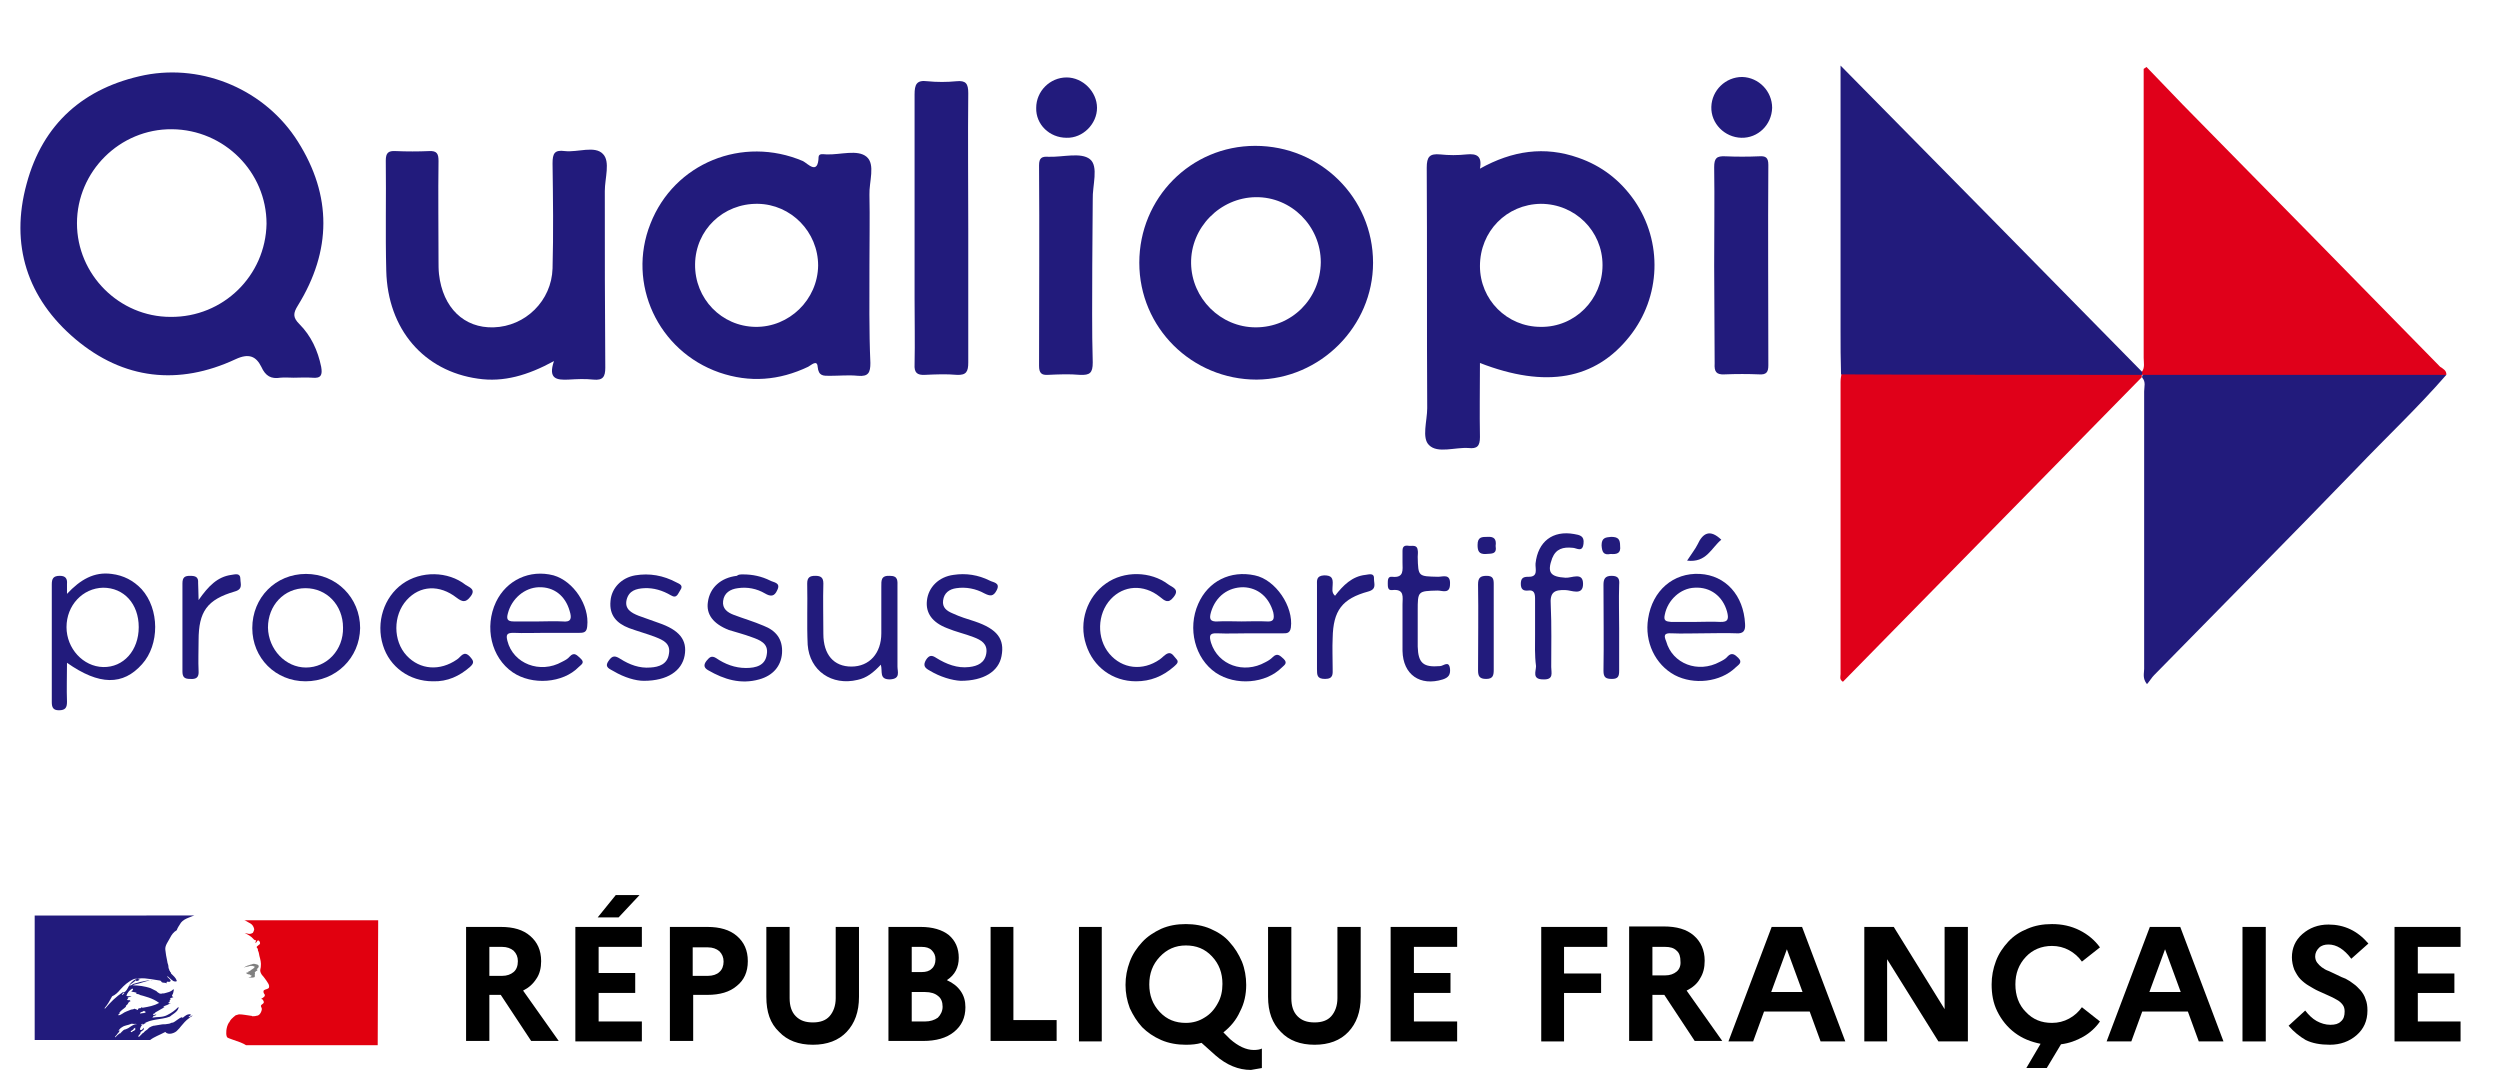
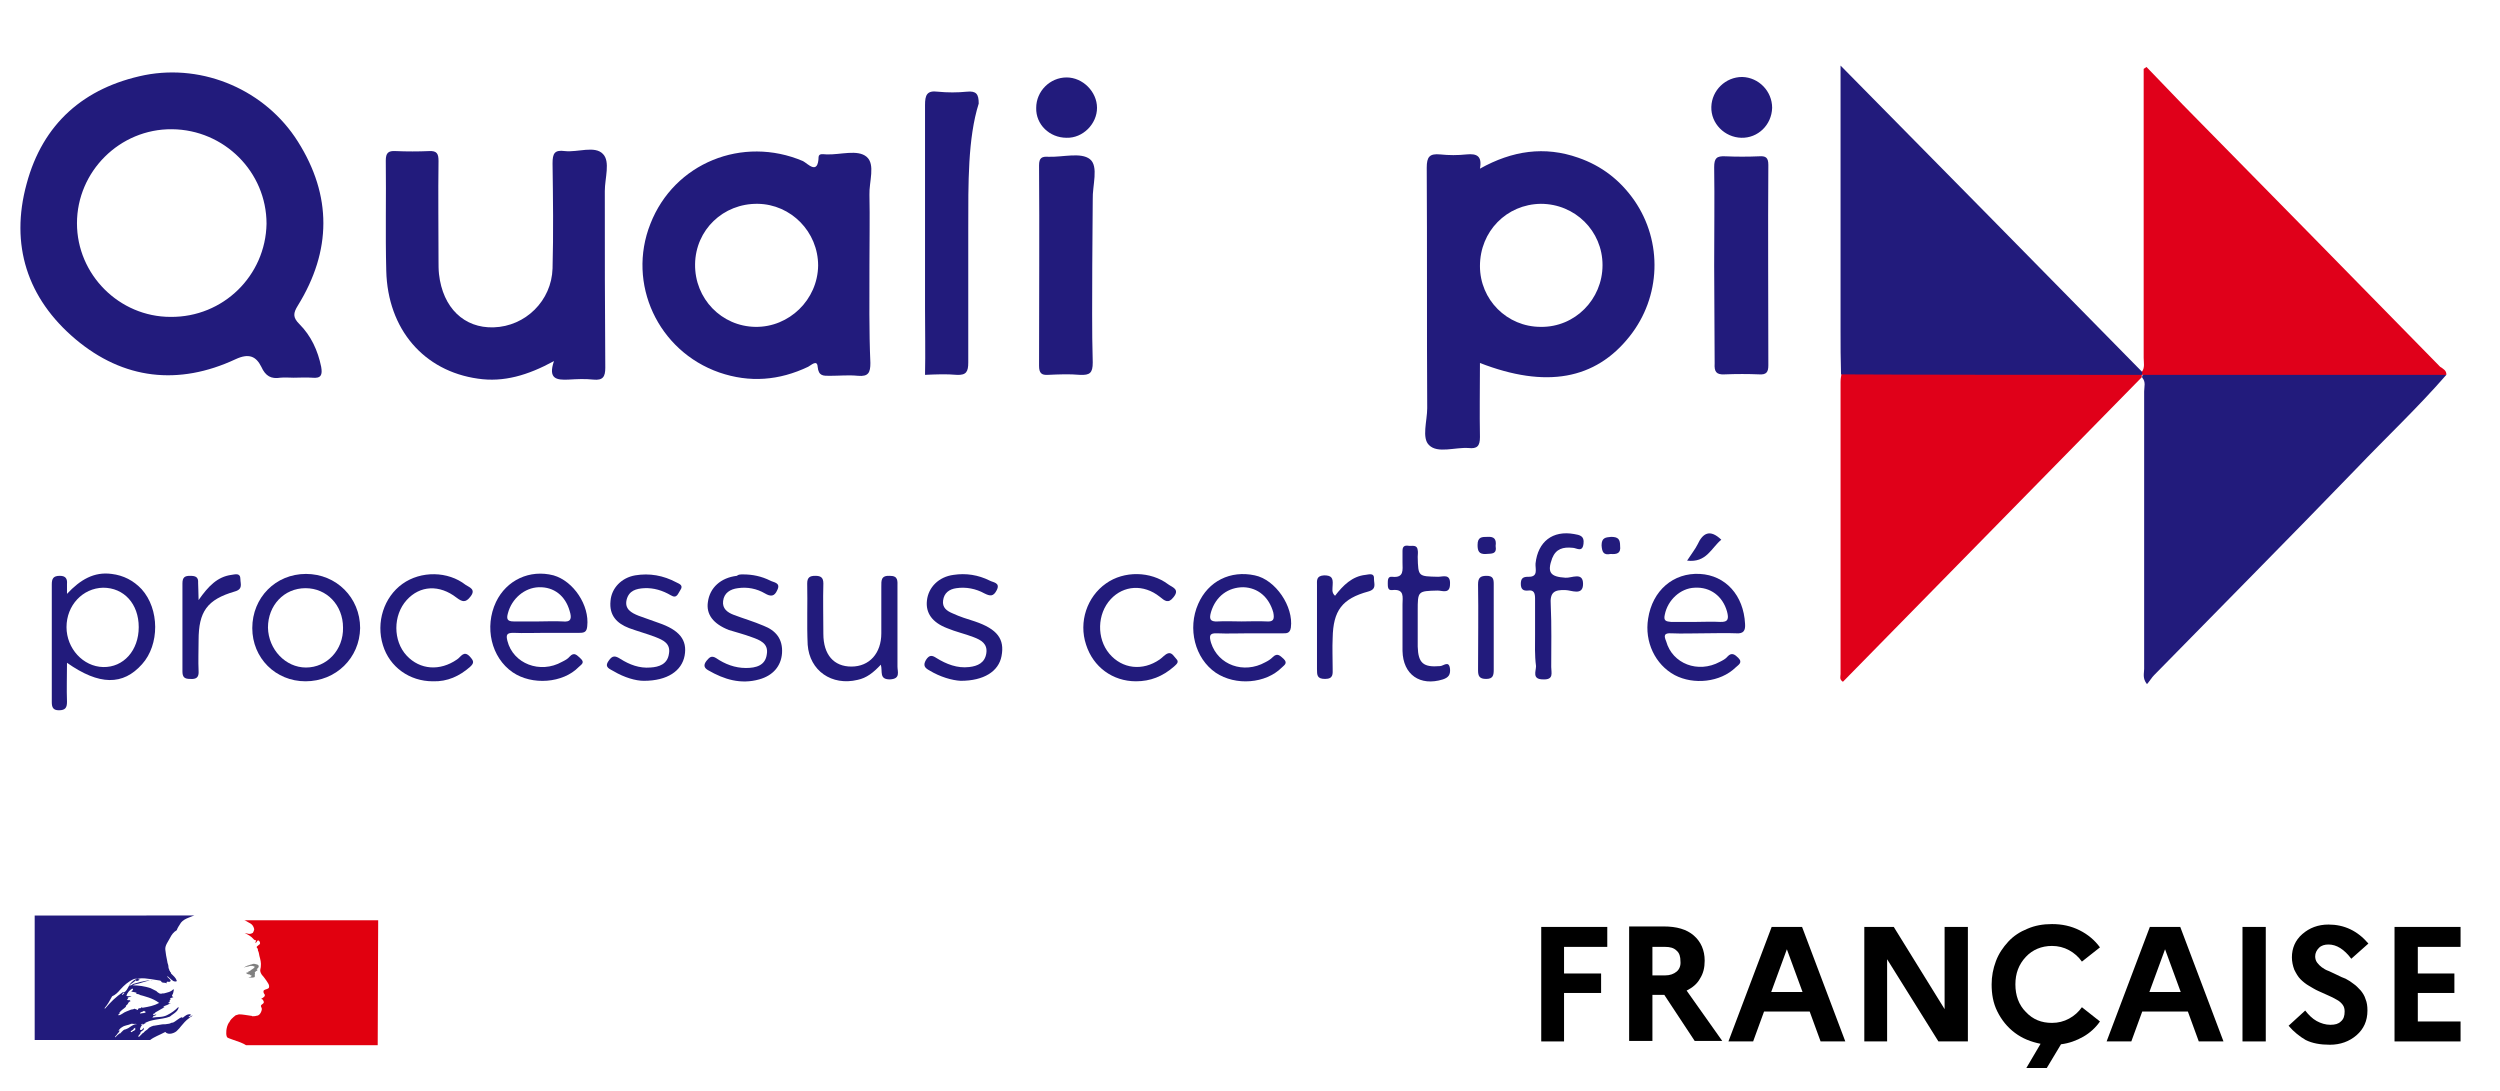
<svg xmlns="http://www.w3.org/2000/svg" version="1.0" id="Calque_1" x="0px" y="0px" viewBox="0 0 526.2 229.6" style="enable-background:new 0 0 526.2 229.6;" xml:space="preserve">
  <style type="text/css">
	.st0{fill:#221B7C;}
	.st1{fill:#E0001A;}
	.st2{fill:#E00019;}
	.st3{fill:#E1000F;}
	.st4{fill:#808080;}
</style>
  <path class="st0" d="M514.9,78.9c-6,6.9-12.6,13.1-18.9,19.7c-14.1,14.6-28.4,29-42.6,43.5c-0.5,0.5-0.9,1.2-1.5,1.9  c-1-1.2-0.6-2.3-0.6-3.2c0-19.5,0-38.9,0-58.4c0-1,0.4-2-0.4-2.9c-0.1-0.4,0.1-0.7,0.5-0.9c1.2-0.7,2.5-0.6,3.8-0.6  c18.5,0,37,0,55.5,0C512.1,78,513.7,77.9,514.9,78.9z" />
  <path class="st1" d="M514.9,78.9c-21.4,0-42.8,0-64.1,0c0,0-0.2-0.2-0.2-0.2c0-0.2,0-0.3,0.2-0.4c0.7-0.9,0.4-2,0.4-3  c0-19.3,0-38.6,0-57.8c0-1,0-2,0-3c0.2-0.1,0.4-0.3,0.6-0.4c2.5,2.6,5.1,5.3,7.6,7.9c18.1,18.4,36.2,36.8,54.2,55.2  C514.2,77.6,515,78,514.9,78.9z" />
  <path class="st2" d="M450.8,78.8c0,0.2,0,0.4,0,0.6c-21,21.4-41.9,42.7-62.9,64.1c-0.8-0.5-0.5-1.1-0.5-1.6c0-20.5,0-41,0-61.5  c0-0.6,0.1-1.1,0.2-1.7c1.1-0.9,2.4-0.9,3.7-0.9c18.6,0,37.2,0,55.9,0C448.4,78,449.8,77.9,450.8,78.8L450.8,78.8z" />
  <path class="st0" d="M450.8,78.9c-21.1,0-42.2,0-63.3-0.1c-0.1-3.1-0.1-6.1-0.1-9.2c0-17.3,0-34.7,0-52c0-1,0-2,0-3.8  c21.5,21.8,42.5,43.1,63.5,64.5C450.9,78.5,450.9,78.7,450.8,78.9z" />
  <path class="st0" d="M116.6,76c-5.5,3-10.6,4.5-16,3.7c-11.4-1.6-19-10.4-19.3-22.7c-0.2-7.7,0-15.5-0.1-23.2c0-1.6,0.5-2.1,2.1-2  c2.3,0.1,4.7,0.1,7,0c1.7-0.1,2,0.6,2,2.1c-0.1,7,0,14,0,21c0,0.9,0,1.9,0.1,2.8c0.8,7.1,5.3,11.4,11.5,11.2  c6.7-0.2,12.2-5.6,12.4-12.4c0.2-7.4,0.1-14.7,0-22.1c0-2.1,0.4-2.9,2.6-2.6c2.7,0.3,6.3-1.2,8,0.6c1.6,1.6,0.4,5.1,0.4,7.8  c0,12.4,0,24.8,0.1,37.2c0,1.9-0.5,2.7-2.5,2.5c-1.8-0.2-3.5-0.1-5.3,0C117.2,80,115.3,79.8,116.6,76z" />
-   <path class="st0" d="M203.8,48.1c0,9.4,0,18.8,0,28.2c0,1.9-0.4,2.7-2.4,2.6c-2.2-0.2-4.5-0.1-6.7,0c-1.7,0.1-2.3-0.5-2.2-2.2  c0.1-4.7,0-9.3,0-14c0-14.3,0-28.5,0-42.8c0-2.1,0.4-3.1,2.7-2.8c2,0.2,4.1,0.2,6.1,0c2-0.2,2.5,0.5,2.5,2.5  C203.7,29.1,203.8,38.6,203.8,48.1z" />
+   <path class="st0" d="M203.8,48.1c0,9.4,0,18.8,0,28.2c0,1.9-0.4,2.7-2.4,2.6c-2.2-0.2-4.5-0.1-6.7,0c0.1-4.7,0-9.3,0-14c0-14.3,0-28.5,0-42.8c0-2.1,0.4-3.1,2.7-2.8c2,0.2,4.1,0.2,6.1,0c2-0.2,2.5,0.5,2.5,2.5  C203.7,29.1,203.8,38.6,203.8,48.1z" />
  <path class="st0" d="M229.9,55.9c0,6.8-0.1,13.6,0.1,20.4c0,2.2-0.6,2.7-2.7,2.6c-2.2-0.2-4.5-0.1-6.7,0c-1.4,0.1-1.9-0.4-1.9-1.9  c0-14.1,0.1-28.1,0-42.2c0-1.6,0.6-1.9,2-1.8c3,0.1,6.8-1,8.7,0.5c1.9,1.5,0.5,5.6,0.6,8.5C230,46.6,229.9,51.3,229.9,55.9z" />
  <path class="st0" d="M360.8,55.9c0-6.9,0.1-13.8,0-20.7c0-1.9,0.5-2.4,2.4-2.3c2.3,0.1,4.7,0.1,7,0c1.4-0.1,2,0.2,2,1.8  c-0.1,14.1,0,28.1,0,42.2c0,1.4-0.4,2-1.9,1.9c-2.4-0.1-4.8-0.1-7.3,0c-1.8,0.1-2.2-0.6-2.1-2.3C360.9,69.7,360.8,62.8,360.8,55.9z" />
  <path class="st0" d="M185.4,139.9c-1.6,1.7-3,2.8-4.9,3.2c-5.4,1.3-10.1-1.9-10.5-7.4c-0.2-4.3,0-8.6-0.1-12.9  c0-1.3,0.6-1.6,1.7-1.6c1.1,0,1.7,0.3,1.7,1.6c-0.1,3.5,0,7.1,0,10.6c0,4.4,2.2,6.9,5.9,6.9c3.8,0,6.3-2.8,6.3-7c0-3.3,0-6.5,0-9.8  c0-1.3-0.1-2.4,1.8-2.3c1.8,0,1.6,1.1,1.6,2.3c0,5.6,0,11.2,0,16.8c0,1.1,0.7,2.6-1.6,2.7C185,143,185.8,141.4,185.4,139.9z" />
  <path class="st0" d="M202.2,143.3c-1.8-0.1-4.3-0.8-6.6-2.2c-0.9-0.5-1.4-1-0.7-2.2c0.7-1.1,1.3-1,2.2-0.4c2.1,1.3,4.4,2.2,6.9,1.9  c1.8-0.2,3.3-0.9,3.6-2.9c0.3-2-1.1-2.8-2.7-3.4c-1.8-0.7-3.7-1.1-5.6-1.9c-3.1-1.2-4.5-3.2-4.2-5.8c0.3-2.8,2.5-5,5.6-5.4  c2.6-0.4,5.2,0,7.6,1.2c0.7,0.4,2.3,0.4,1.5,2c-0.7,1.4-1.4,1.3-2.6,0.7c-1.8-1-3.9-1.4-5.9-1.1c-1.5,0.2-2.6,1-2.8,2.6  c-0.2,1.5,0.8,2.2,2,2.7c1.5,0.7,3.1,1.2,4.7,1.7c4.7,1.6,6.3,3.7,5.6,7.3C210.2,141.3,207.1,143.3,202.2,143.3z" />
  <path class="st0" d="M156.4,120.9c2,0,3.9,0.4,5.7,1.3c0.7,0.4,2.3,0.4,1.5,2c-0.6,1.4-1.4,1.4-2.6,0.7c-1.7-1-3.7-1.4-5.7-1.1  c-1.6,0.2-2.9,1-3.1,2.7c-0.2,1.6,0.9,2.4,2.2,2.9c2.1,0.8,4.2,1.4,6.3,2.3c2.6,1,4.1,2.8,3.9,5.8c-0.2,2.7-1.9,4.7-4.8,5.5  c-3.9,1.1-7.4,0-10.7-1.9c-0.9-0.5-1.1-1.1-0.4-2c0.6-0.7,1-1.2,2-0.6c1.9,1.3,4,2.1,6.3,2.1c2.1,0,4.1-0.5,4.4-2.9  c0.4-2.3-1.5-3-3.2-3.6c-1.6-0.6-3.2-1-4.8-1.5c-3.3-1.3-4.8-3.3-4.4-5.9c0.4-3,2.7-5.1,6.1-5.5  C155.4,120.9,155.9,120.9,156.4,120.9z" />
  <path class="st0" d="M135.5,143.3c-1.7,0-4.1-0.7-6.3-2c-0.8-0.5-2.1-0.8-1.1-2.2c0.8-1.2,1.4-1.1,2.5-0.4c1.9,1.2,4,2,6.3,1.8  c1.8-0.1,3.6-0.7,3.9-2.9c0.4-2.2-1.3-2.9-2.8-3.5c-1.8-0.7-3.7-1.2-5.6-1.9c-2.6-1-4.2-2.7-3.9-5.7c0.2-2.7,2.3-4.9,5.2-5.4  c3-0.5,5.9,0,8.7,1.5c0.6,0.3,1.5,0.6,0.8,1.6c-0.5,0.7-0.7,1.9-2,1.1c-1.7-1-3.6-1.6-5.6-1.5c-1.7,0.1-3.2,0.5-3.7,2.4  c-0.5,2,1,2.8,2.5,3.4c1.4,0.5,2.8,1,4.2,1.5c4.4,1.5,6.1,3.6,5.5,6.9C143.5,141.2,140.5,143.3,135.5,143.3z" />
  <path class="st0" d="M91.1,143.4c-4.9,0-9.1-3-10.5-7.6c-1.5-4.8,0.2-10.1,4.1-12.9c3.9-2.8,9.6-2.7,13.3,0.2c0.7,0.5,2.3,0.9,1,2.5  c-1,1.3-1.7,1.1-2.9,0.2c-3.6-2.8-7.7-2.6-10.5,0.5c-2.9,3.2-2.9,8.6,0,11.7c2.8,3,7,3.3,10.6,0.8c0.8-0.5,1.4-2,2.7-0.6  c0.8,0.9,1,1.3,0,2.2C96.7,142.3,94.2,143.5,91.1,143.4z" />
  <path class="st0" d="M239.1,143.4c-4.9,0-9-3-10.5-7.7c-1.6-4.8,0.2-10.1,4.2-12.9c3.8-2.7,9.4-2.6,13.1,0.2c0.8,0.6,2.5,1,1.1,2.7  c-1.1,1.4-1.8,0.8-2.9-0.1c-3.4-2.7-7.6-2.4-10.3,0.5c-2.9,3.1-3,8.3-0.3,11.5c2.7,3.2,7,3.7,10.6,1.2c0.6-0.4,1.1-1.1,1.8-1.3  c0.8-0.2,1.2,0.7,1.7,1.2c0.7,0.7-0.1,1.2-0.5,1.6C244.7,142.4,242.1,143.4,239.1,143.4z" />
  <path class="st0" d="M323.1,133.5c0-2.5,0-5,0-7.5c0-1.1-0.2-1.9-1.5-1.7c-1,0.1-1.5-0.3-1.5-1.4c0-1.1,0.4-1.5,1.5-1.5  c2.3,0.1,1.5-1.7,1.6-2.8c0.5-4.6,3.6-7,8.1-6.2c1.2,0.2,2.2,0.4,2,2c-0.2,2-1.5,0.9-2.3,0.9c-2-0.2-3.5,0.2-4.3,2.2  c-1.1,3-0.4,3.9,2.8,4.1c1.3,0.1,3.7-1.3,3.7,1.3c0,2.6-2.5,1.3-3.7,1.3c-2.4-0.1-3.3,0.5-3.1,3.1c0.2,4.4,0.1,8.8,0.1,13.1  c0,1.2,0.6,2.7-1.7,2.6c-2.4,0-1.5-1.7-1.5-2.8C323,137.9,323.1,135.7,323.1,133.5z" />
  <path class="st0" d="M295.2,131.9c0-1.6,0-3.2,0-4.7c0-1.5,0.5-3.3-2.2-3c-0.9,0.1-0.9-0.7-0.9-1.4c0-0.7,0-1.5,0.9-1.4  c2.6,0.3,2.2-1.5,2.2-3c0-0.8,0-1.7,0-2.5c0-1.2,0.8-1.1,1.5-1c0.7,0,1.6-0.2,1.7,0.9c0.1,0.5,0,0.9,0,1.4c0.1,4.2,0.1,4.1,4.3,4.2  c1,0,2.6-0.7,2.5,1.5c0,2.2-1.6,1.4-2.6,1.4c-4.2,0.1-4.2,0.1-4.2,4.3c0,2.5,0,5,0,7.5c0.1,3.5,1.2,4.4,4.7,4.1  c0.7,0,1.9-1.3,2.1,0.6c0.1,1.2-0.3,1.8-1.5,2.2c-4.8,1.5-8.4-1-8.5-6C295.2,135.2,295.2,133.6,295.2,131.9z" />
  <path class="st0" d="M366.5,29c-3.5-0.1-6.4-3-6.3-6.5c0.1-3.5,3-6.3,6.5-6.3c3.5,0.1,6.3,3,6.3,6.5C372.9,26.3,370,29.1,366.5,29z" />
  <path class="st0" d="M218.1,22.7c0-3.5,2.9-6.4,6.4-6.4c3.4,0,6.4,3,6.4,6.4c0,3.4-3,6.4-6.4,6.3C220.9,29,218,26.2,218.1,22.7z" />
  <path class="st0" d="M41.8,126.3c2.1-3,4-4.9,6.9-5.3c0.8-0.1,1.9-0.5,1.9,0.9c0,1,0.6,2.1-1.2,2.6c-5.8,1.7-7.6,4.2-7.6,10.3  c0,2.1-0.1,4.3,0,6.4c0.1,1.4-0.5,1.8-1.8,1.7c-1.2,0-1.6-0.4-1.6-1.6c0-6.2,0-12.3,0-18.5c0-1.3,0.5-1.6,1.6-1.6  c1.1,0,1.8,0.2,1.7,1.5C41.7,123.7,41.8,124.6,41.8,126.3z" />
  <path class="st0" d="M281,125.4c1.7-2.2,3.6-4.1,6.4-4.4c0.8-0.1,1.9-0.5,1.8,0.9c0,1,0.6,2.1-1.2,2.6c-5.5,1.5-7.4,4-7.5,9.8  c-0.1,2.1,0,4.3,0,6.4c0,1.1,0.2,2.2-1.6,2.2c-1.7,0-1.7-0.8-1.7-2.1c0-5.9,0-11.7,0-17.6c0-1-0.2-2,1.5-2.1c1.6,0,1.9,0.6,1.8,2  C280.5,123.9,280.2,124.7,281,125.4z" />
  <path class="st0" d="M314.4,132.1c0,3,0,6,0,8.9c0,1.2-0.2,1.9-1.6,1.9c-1.4,0-1.7-0.6-1.7-1.8c0-6,0.1-12.1,0-18.1  c0-1.4,0.5-1.8,1.8-1.8c1.3,0,1.5,0.6,1.5,1.7C314.4,126,314.4,129.1,314.4,132.1z" />
-   <path class="st0" d="M340.8,132.3c0,3,0,6,0,8.9c0,1.1-0.2,1.7-1.5,1.7c-1.3,0-1.8-0.3-1.8-1.7c0.1-6,0-12.1,0-18.1  c0-1.2,0.3-1.9,1.7-1.9c1.5,0,1.7,0.7,1.6,1.9C340.7,126.2,340.8,129.2,340.8,132.3z" />
  <path class="st0" d="M355.1,118c0.9-1.4,1.7-2.4,2.2-3.4c1.1-2.4,2.6-3.3,5-1C360.2,115.3,359.2,118.5,355.1,118z" />
  <path class="st0" d="M339,116.6c-1.5,0.3-1.8-0.4-1.9-1.8c0-1.6,0.8-1.7,2-1.8c1.5,0,1.9,0.5,1.9,1.9  C341.2,116.5,340.3,116.7,339,116.6z" />
  <path class="st0" d="M314.8,114.9c0.3,1.8-0.8,1.6-2,1.7c-1.5,0.1-1.8-0.6-1.8-1.9c0-1.7,0.9-1.7,2.1-1.7  C314.5,112.9,315,113.5,314.8,114.9z" />
  <path class="st0" d="M63,68.2c-1.4-1.4-1.3-2.3-0.3-3.9c7.1-11.5,7.2-23.1,0-34.5c-6.8-10.8-19.8-16.4-32.2-14  C17.7,18.4,9,26,5.6,38.7C2.1,51.5,5.7,62.8,15.9,71.4c10.1,8.5,21.7,9.8,33.7,4.2c2.8-1.3,4.3-0.6,5.4,1.6c0.9,2,2.1,2.6,4,2.3  c0.9-0.1,1.9,0,2.8,0c1.3,0,2.6-0.1,3.9,0c1.9,0.2,2.2-0.6,1.9-2.3C66.9,73.8,65.5,70.7,63,68.2z M35.9,66.7  C25.1,66.7,16.2,57.8,16.2,47c0-10.9,9-19.9,20-19.8c11,0.1,19.9,9,19.9,19.9C55.9,58,47,66.8,35.9,66.7z" />
  <path class="st0" d="M344,42.2c-3-4.3-6.9-7.3-11.8-9c-7.1-2.5-13.9-1.5-20.7,2.3c0.5-2.7-0.7-3.2-2.8-3c-1.9,0.2-3.7,0.2-5.6,0  c-2.2-0.2-2.8,0.5-2.8,2.8c0.1,16.9,0,33.8,0.1,50.6c0,2.7-1.2,6.3,0.4,7.8c1.8,1.8,5.5,0.4,8.3,0.6c1.8,0.2,2.4-0.4,2.4-2.3  c-0.1-5.1,0-10.2,0-15.6c13.9,5.4,24.3,3.5,31.5-5.6C349.6,62.5,350,50.9,344,42.2z M324.3,68.8c-7.1,0-12.8-5.7-12.8-12.8  c0-7.3,5.6-13,12.8-13.1c7.2,0,13,5.7,13,12.9C337.3,63,331.5,68.9,324.3,68.8z" />
  <path class="st0" d="M183,55.8c0-4.9,0.1-9.9,0-14.8c-0.1-2.7,1.3-6.4-0.6-8c-1.9-1.6-5.5-0.4-8.4-0.5c-0.6,0-1.6-0.3-1.7,0.5  c-0.1,4-2.3,1.4-3.3,0.9c-12.7-5.4-27.1,0.4-32.1,13.2c-5,12.6,1.6,26.8,14.5,31.3c6.4,2.2,12.6,1.7,18.7-1.2c0.6-0.3,1.9-1.6,2,0  c0.2,2,1.2,1.9,2.6,1.9c2,0,3.9-0.2,5.9,0c2.2,0.2,2.6-0.7,2.6-2.7C182.9,69.6,183,62.7,183,55.8z M159,68.8  c-7.1-0.1-12.8-5.9-12.7-13.2c0.1-7.2,5.9-12.8,13.2-12.7c7,0.1,12.7,5.9,12.7,13C172.1,63.1,166.1,68.9,159,68.8z" />
-   <path class="st0" d="M264.2,30.7c-13.6,0-24.4,11-24.4,24.6c0,13.7,11.1,24.6,24.7,24.6c13.4-0.1,24.5-11.2,24.5-24.6  C289,41.6,277.9,30.7,264.2,30.7z M264.3,68.9c-7.4,0-13.5-6.1-13.6-13.5c-0.1-7.5,6.1-13.8,13.6-13.9c7.5-0.1,13.7,6.1,13.7,13.7  C277.9,62.9,271.9,68.9,264.3,68.9z" />
  <path class="st0" d="M29.8,124c-1.7-1.8-3.8-2.9-6.3-3.2c-3.7-0.5-6.6,1.2-9.4,4.2c0-1.1,0-1.6,0-2.1c0.1-1.1-0.3-1.7-1.5-1.7  c-1.4,0-1.7,0.6-1.7,1.8c0,8.3,0,16.6,0,24.8c0,1.1,0.3,1.7,1.5,1.7c1.4,0,1.7-0.6,1.7-1.8c-0.1-2.7,0-5.3,0-8.2  c6.8,4.8,11.8,4.8,15.8,0.3C33.6,135.7,33.6,128.2,29.8,124z M21.7,140.4c-4.2-0.1-7.7-3.9-7.7-8.4c0-4.6,3.4-8.2,7.7-8.3  c4.4,0,7.5,3.4,7.5,8.3C29.2,136.9,26,140.5,21.7,140.4z" />
  <path class="st0" d="M264.1,121.1c-5.1-1.1-9.8,1.2-11.9,6c-2.3,5.2-0.7,11.5,3.7,14.5c4.2,2.8,10.5,2.3,13.9-1.1  c0.5-0.5,1.3-0.9,0.4-1.8c-0.7-0.6-1.3-1.4-2.3-0.4c-0.5,0.5-1,0.8-1.6,1.1c-4.5,2.5-9.9,0.6-11.4-4.1c-0.4-1.4-0.4-2.1,1.3-2  c2.2,0.1,4.5,0,6.7,0c2.3,0,4.7,0,7,0c0.8,0,1.6,0.1,1.8-1.2C272.3,127.7,268.5,122,264.1,121.1z M266.6,130.8c-1.8-0.1-3.5,0-5.3,0  c-1.7,0-3.4-0.1-5,0c-1.7,0.1-1.8-0.6-1.4-2c1-3.3,3.6-5.2,6.8-5.2c3.1,0.1,5.4,2.1,6.3,5.3C268.3,130.4,268,130.9,266.6,130.8z" />
  <path class="st0" d="M351.8,133.3c2.2,0.1,4.5,0,6.7,0c2.3,0,4.7-0.1,7,0c1.5,0.1,1.9-0.6,1.8-2c-0.3-6-4.1-10.2-9.5-10.5  c-5.6-0.3-10,3.5-10.9,9.4c-0.8,4.9,1.5,9.7,5.6,11.9c4,2.1,9.6,1.5,12.8-1.6c0.5-0.5,1.6-1,0.6-2c-0.7-0.7-1.4-1.3-2.3-0.3  c-0.4,0.5-1,0.8-1.6,1.1c-4.6,2.5-10,0.4-11.3-4.3C350.2,133.8,350.2,133.2,351.8,133.3z M350.4,129.4c0.6-3.1,3.3-5.6,6.3-5.7  c3.3-0.2,5.9,1.8,6.8,5c0.4,1.5,0.3,2.3-1.5,2.2c-1.7-0.1-3.3,0-5,0c-1.8,0-3.5,0-5.3,0C350.7,130.8,350.1,130.7,350.4,129.4z" />
  <path class="st0" d="M116.5,121.1c-5-1.3-9.9,1-12.1,5.6c-2.5,5.3-1,11.7,3.5,14.8c4.1,2.8,10.6,2.3,13.9-1.1  c0.5-0.5,1.4-0.9,0.4-1.8c-0.7-0.6-1.3-1.5-2.3-0.4c-0.4,0.5-1,0.8-1.6,1.1c-4.6,2.6-10.3,0.4-11.5-4.4c-0.3-1.2-0.2-1.7,1.2-1.7  c2.3,0.1,4.7,0,7,0c2.3,0,4.7,0,7,0c1,0,1.5-0.2,1.6-1.4C124.1,127.4,120.7,122.3,116.5,121.1z M118.4,130.8c-1.7-0.1-3.3,0-5,0  c-1.8,0-3.5,0-5.3,0c-1.4,0-1.5-0.6-1.2-1.7c0.8-3.1,3.5-5.4,6.5-5.5c3.2-0.1,5.6,1.8,6.5,5C120.4,130.2,120.2,131,118.4,130.8z" />
  <path class="st0" d="M64.4,120.8c-6.4,0-11.3,5-11.3,11.4c0,6.3,4.9,11.2,11.2,11.2c6.4,0,11.4-4.9,11.5-11.2  C75.8,125.8,70.8,120.8,64.4,120.8z M64.4,140.5c-4.3,0-7.9-3.8-8-8.4c0-4.7,3.4-8.3,7.9-8.3c4.5,0,7.9,3.6,7.9,8.3  C72.3,136.8,68.8,140.5,64.4,140.5z" />
  <g>
    <path class="st0" d="M37.3,216.9c0.3-0.3,0.6-0.6,0.8-0.9c0.5-0.6,1-1.2,1.7-1.7c0.2-0.2,0.4-0.3,0.6-0.4c0.1-0.1,0.1-0.2,0.1-0.2   c-0.2,0.1-0.4,0.3-0.7,0.4c-0.1,0-0.1-0.1-0.1-0.1c0.2-0.1,0.4-0.3,0.5-0.4h0c-0.1,0-0.1-0.1-0.1-0.1c-0.7-0.1-1.1,0.3-1.6,0.7   c-0.1,0.1-0.2-0.1-0.2-0.1c-0.7,0.2-1.3,0.9-2,1.2v-0.1c-0.3,0.1-0.6,0.3-0.9,0.3c-0.4,0.1-0.8,0.1-1.2,0.1   c-0.6,0.1-1.2,0.2-1.8,0.3c0,0,0,0-0.1,0c-0.3,0.1-0.6,0.2-0.9,0.4l-0.1,0.1c-0.1,0.1-0.2,0.2-0.3,0.3c-0.3,0.2-0.6,0.4-0.8,0.7   c0,0-0.1,0-0.1,0c-0.3,0.3-0.5,0.5-0.8,0.8c0,0-0.1,0-0.2,0c0,0,0,0,0-0.1c0.1-0.1,0.1-0.1,0.1-0.2l0.2-0.2   c0.1-0.1,0.1-0.2,0.2-0.3c0,0,0-0.1,0-0.1c0,0-0.1,0-0.1,0c0.2-0.2,0.6-0.4,0.8-0.6c0,0-0.1,0-0.1-0.1c0-0.1,0.1-0.1,0.1-0.1   c0,0,0,0,0-0.1c0,0,0,0,0-0.1l-0.2,0.2c-0.1,0.1-0.2,0.3-0.4,0.3h-0.1c0,0-0.1,0-0.1,0v0c0,0,0,0,0-0.1c0,0,0,0,0-0.1c0,0,0,0,0,0   c0,0,0-0.1,0-0.1c0,0,0,0,0-0.1c0,0,0.1-0.1,0.1-0.1s0,0,0-0.1c0,0,0-0.1,0.1-0.1c0-0.1,0-0.1,0-0.1c0.1-0.1,0.2-0.2,0.3-0.3h0   c0.2-0.1,0.4-0.2,0.6-0.3l0.1-0.1c-0.3,0.1-0.5,0.2-0.8,0.4c0,0-0.1,0-0.1,0.1c0,0-0.1,0-0.1-0.1v0c0.1-0.1,0.2-0.2,0.3-0.2   c0.1,0,0.1,0,0.1,0.1c1.6-1.2,3.8-0.9,5.6-1.6c0.2-0.1,0.3-0.2,0.4-0.3c0.2-0.1,0.4-0.3,0.7-0.5c0.4-0.3,0.7-0.7,0.8-1.1   c0-0.1-0.1-0.1-0.1-0.1c-0.7,0.7-1.4,1.2-2.2,1.6c-1,0.6-2.2,0.4-3.3,0.6c0.1-0.1,0.2-0.1,0.2-0.1c0-0.2,0.1-0.2,0.2-0.3h0.2   c0.1,0,0.1-0.1,0.1-0.1c0.1,0,0.3-0.1,0.2-0.1c-0.2-0.2-0.4,0.2-0.7,0c0.1-0.1,0.1-0.2,0.2-0.3h0.2c0-0.1,0.1-0.2,0.1-0.2   c0.7-0.4,1.4-0.8,2.1-1.2c-0.2,0-0.2,0.2-0.4,0.1c0.1,0,0-0.2,0.1-0.2c0.6-0.2,1-0.4,1.5-0.7c-0.2,0-0.3,0.2-0.6,0   c0.1-0.1,0.2-0.2,0.3-0.2v-0.2c0-0.1,0.1-0.1,0.1-0.1c-0.1,0-0.1-0.1-0.1-0.1c0.1-0.1,0.2-0.1,0.3-0.2c-0.1,0-0.2,0-0.2-0.1   c0.2-0.2,0.4-0.2,0.7-0.3c-0.1-0.1-0.2,0-0.2-0.1c0-0.1,0.1-0.1,0.1-0.1h-0.1c-0.1-0.1-0.1-0.2-0.1-0.2c0.3-0.3,0.3-0.8,0.4-1.2   c-0.1,0-0.1,0-0.1-0.1c-0.5,0.6-1.3,0.7-2,0.9h-0.3c-0.2,0.1-0.6,0.1-0.8-0.1c-0.2-0.1-0.3-0.2-0.5-0.4c-0.4-0.2-0.8-0.4-1.2-0.6   c-1.2-0.4-2.5-0.6-3.8-0.6c0.6-0.3,1.2-0.3,1.7-0.5c0.8-0.2,1.6-0.6,2.5-0.5c-0.2-0.1-0.3,0-0.5,0c-0.7-0.1-1.4,0.2-2.1,0.3   c-0.5,0.1-0.9,0.3-1.4,0.4c-0.3,0.1-0.4,0.4-0.8,0.3v-0.2c0.5-0.6,1.1-1.2,1.9-1.2c0.9-0.2,1.7,0,2.6,0.1c0.7,0.1,1.2,0.2,1.9,0.3   c0.2,0,0.3,0.4,0.5,0.4c0.3,0.1,0.6,0,0.9,0.2c0-0.1-0.1-0.2,0-0.3c0.2-0.2,0.4,0.1,0.7-0.1c0.4-0.2-0.3-0.7-0.6-1   c0-0.1,0.1-0.1,0.1-0.1c0.4,0.3,0.7,0.7,1.2,1c0.2,0.1,0.8,0.2,0.7-0.1c-0.2-0.6-0.7-1-1.2-1.5v-0.2c-0.1,0-0.1-0.1-0.2-0.1v-0.2   c-0.2-0.1-0.2-0.3-0.2-0.4c-0.2-0.2-0.1-0.6-0.2-0.9s-0.2-0.6-0.2-0.8c-0.2-0.8-0.3-1.6-0.4-2.4c-0.1-0.9,0.6-1.7,1-2.5   c0.3-0.6,0.7-1.2,1.4-1.6c0.2-0.6,0.6-1.1,0.9-1.6c0.4-0.5,1-0.8,1.5-1c0.7-0.3,1.3-0.5,1.3-0.5H7.3v26.2h24.3   c0.9-0.7,1.9-1,3.2-1.7C35.4,218,36.9,217.4,37.3,216.9 M29.7,213.3c-0.1,0-0.3,0.1-0.2-0.1c0.1-0.2,0.4-0.2,0.6-0.3   c0.1-0.1,0.2-0.2,0.3-0.1c0.1,0.2,0.2,0.1,0.3,0.2C30.5,213.3,30.1,213.2,29.7,213.3 M22.1,212.3c0,0-0.1-0.1-0.1-0.1   c0.7-0.8,1.1-1.6,1.6-2.5c0.7-0.3,1.2-0.8,1.7-1.4c0.8-0.9,1.7-1.7,2.8-2.2c0.4-0.2,0.9-0.1,1.3,0.1c-0.2,0.2-0.4,0.2-0.6,0.3   c-0.1,0-0.1,0-0.2-0.1c0.1-0.1,0.1-0.1,0.1-0.2c-0.5,0.6-1.2,0.8-1.6,1.4c-0.3,0.5-0.5,1.1-1.1,1.3c-0.2,0.1,0.1-0.2-0.1-0.1   C24.4,209.8,23.3,210.9,22.1,212.3 M26.2,209c-0.1,0.1-0.1,0.1-0.2,0.2c-0.1,0.1-0.1,0.2-0.2,0.2c-0.1,0-0.1,0-0.1-0.1   C25.8,209.1,26,208.9,26.2,209C26.2,208.9,26.2,208.9,26.2,209 M28.5,216.4c0,0.1-0.1,0.1-0.1,0.2c0.1,0,0.1,0.1,0.1,0.1   c-0.1,0.1-0.2,0.2-0.4,0.3H28c-0.1,0.1-0.1,0.1-0.2,0.2c-0.1,0.1-0.3,0-0.3-0.1c0.1-0.1,0.2-0.2,0.4-0.3c0.1-0.1,0.2-0.1,0.2-0.2   c0-0.1,0.1-0.1,0.1-0.1C28.3,216.3,28.6,216.3,28.5,216.4 M27.6,216c-0.2,0.1-0.4,0.3-0.6,0.4c-0.2,0.1-0.4,0.2-0.7,0.3   c0,0-0.1,0-0.1,0c-0.2,0.1-0.3,0.2-0.5,0.4l-0.1,0.1l-0.1,0.1l-0.1,0.1c0,0,0,0.1-0.1,0.1c0,0-0.1,0-0.1,0c0,0-0.1,0-0.1,0.1   c0,0-0.1,0-0.1,0.1h-0.1c-0.1,0.1-0.1,0.1-0.2,0.2c-0.1,0.1-0.2,0.2-0.3,0.3v0l0,0c0,0,0,0,0,0c0,0,0,0,0,0.1c0,0,0,0-0.1,0l0,0   c0,0,0,0,0,0c0,0,0-0.1-0.1-0.1v0c0.1-0.1,0.1-0.1,0.2-0.2c0,0,0-0.1,0.1-0.1c0,0,0.1-0.1,0.1-0.1c0,0,0,0,0-0.1   c0.1-0.1,0.1-0.1,0.2-0.2l0,0c0,0,0.1-0.1,0.1-0.1c0,0,0-0.1,0.1-0.1v0c0-0.1,0-0.1,0.1-0.1v0c0,0,0,0,0-0.1c0,0,0-0.1,0-0.1v0   c0.1-0.1,0.1-0.2,0.2-0.3h0c-0.1,0.1-0.1,0.1-0.2,0.2s-0.2,0-0.1-0.1c0.1,0,0.1-0.1,0.1-0.1c0.1-0.1,0.2-0.2,0.3-0.3   c0.1-0.1,0.1-0.1,0.2-0.1l0,0c0-0.1,0.1-0.1,0.1-0.1c0.5-0.4,1.3-0.4,1.9-0.7c0.2-0.1,0.6,0.1,0.8,0c0.2,0,0.3,0,0.4,0.1   C28.5,215.5,28.1,215.7,27.6,216 M28.7,212.5c-0.1-0.1,0.2,0,0.2-0.1h-0.4c-0.1,0-0.1-0.1-0.1-0.1c-0.2,0.1-0.6,0.2-0.8,0.2   c-0.3,0.1-0.7,0.3-1,0.4c-0.6,0.2-1,0.7-1.6,0.8c-0.1,0-0.1-0.1-0.1-0.1c0.1-0.2,0.2-0.2,0.3-0.3c0-0.1,0-0.1-0.1-0.1   c0.4-0.6,0.9-0.8,1.4-1.3v-0.2c0.2-0.2,0.4-0.3,0.5-0.6c0.1-0.2,0.3-0.3,0.5-0.4c-0.1-0.1-0.2-0.1-0.2-0.2c-0.2,0-0.4,0.1-0.6-0.1   c0.1-0.1,0.2-0.1,0.3-0.2c-0.1,0-0.1,0-0.1-0.1c-0.1-0.1,0.1-0.2,0.2-0.2c0.2-0.1,0.4-0.1,0.6-0.2c-0.3-0.1-0.7,0.1-1.1-0.1   c0.2-0.7,0.7-1.2,1.2-1.5c0.1,0,0.2,0,0.2,0.1c0,0.2-0.2,0.4-0.4,0.5c0.4,0.1,0.8,0.1,1.2,0.3c-0.1,0.1-0.2,0.1-0.2,0.1   c0.2,0.2,0.6,0.1,0.8,0.2c-0.2,0.2-0.3,0-0.4,0c1.5,0.4,3.2,0.8,4.5,1.8c-1.1,0.6-2.2,0.8-3.4,1c-0.2,0-0.2,0-0.4-0.1   c0,0.1,0,0.2-0.1,0.2c-0.2,0-0.3,0-0.5,0.1C29.1,212.6,28.8,212.7,28.7,212.5" />
    <path class="st3" d="M79.6,193.7H51.4c0,0,0.1,0,0.3,0.1c0.2,0.1,0.5,0.3,0.7,0.4c0.4,0.2,0.7,0.4,0.9,0.8c0.1,0.2,0.2,0.4,0.2,0.7   c-0.1,0.2-0.2,0.7-0.4,0.7c-0.3,0.2-0.7,0.2-1,0.1c-0.2,0-0.4-0.1-0.6-0.1c0.7,0.3,1.4,0.7,1.9,1.3c0.1,0.1,0.2,0.2,0.4,0.2   c0.1,0,0.1,0.1,0.1,0.2c-0.1,0.1-0.2,0.2-0.2,0.3h0.2c0.2-0.1,0.2-0.6,0.6-0.4c0.2,0.2,0.3,0.5,0.2,0.7c-0.2,0.2-0.4,0.3-0.6,0.5   c-0.1,0.1-0.1,0.2,0,0.3c0.2,0.2,0.2,0.4,0.2,0.6c0.2,0.3,0.2,0.7,0.3,1.1c0.2,0.7,0.4,1.5,0.3,2.2c0,0.4-0.2,0.7-0.1,1.1   c0.1,0.4,0.3,0.7,0.6,1c0.2,0.3,0.4,0.5,0.6,0.8c0.3,0.5,0.8,1,0.6,1.6c-0.2,0.3-0.7,0.3-1,0.5c-0.3,0.2-0.1,0.7,0.1,0.9   c0.2,0.4-0.3,0.7-0.7,0.9c0.1,0.2,0.3,0.1,0.3,0.2c0.1,0.2,0.3,0.4,0.2,0.7c-0.2,0.3-0.8,0.4-0.5,0.9c0.2,0.3,0.1,0.7-0.1,1.1   c-0.2,0.4-0.5,0.7-0.9,0.7c-0.3,0.1-0.7,0.1-0.9,0.1c-0.1-0.1-0.2-0.1-0.3-0.1c-0.8-0.1-1.7-0.3-2.5-0.3c-0.2,0.1-0.5,0.1-0.7,0.2   c-0.2,0.2-0.4,0.3-0.6,0.5c0,0.1-0.1,0.1-0.1,0.1c0,0-0.1,0.1-0.1,0.1l-0.1,0.1c-0.2,0.2-0.3,0.4-0.4,0.6c0,0,0,0,0,0   c0,0,0,0.1-0.1,0.1c-0.2,0.3-0.3,0.6-0.4,0.9c-0.3,1.1-0.2,2.1,0.1,2.3c0.1,0.1,1.6,0.6,2.7,1c0.5,0.2,0.9,0.4,1.2,0.6h27.7   L79.6,193.7L79.6,193.7z" />
    <path class="st4" d="M53.1,203.3c0.2,0.1,0.5,0.1,0.5,0.2c-0.1,0.4-0.7,0.5-1,0.9h-0.2c-0.2,0.1-0.1,0.3-0.2,0.3   c-0.2-0.1-0.3,0-0.4,0.1c0.2,0.2,0.4,0.3,0.7,0.3c0.1,0,0.2,0.1,0.2,0.2c0,0,0.1,0,0.1-0.1c0.1,0,0.1,0,0.1,0.1v0.2   c-0.2,0.2-0.4,0.1-0.6,0.2c0.4,0.1,0.8,0.1,1.2,0c0.3-0.1,0-0.6,0.2-0.8c-0.1,0,0-0.2-0.1-0.2c0.1-0.1,0.2-0.2,0.3-0.3   c0.1,0,0.2-0.1,0.3-0.2c0-0.1-0.2-0.2-0.2-0.2c0.3-0.2,0.6-0.5,0.4-0.8c-0.1-0.2-0.4-0.2-0.7-0.3s-0.6,0-0.8,0.1   c-0.2,0-0.5,0.2-0.7,0.2c-0.3,0.1-0.7,0.3-0.9,0.5c0.3-0.2,0.7-0.2,1.1-0.3C52.5,203.3,52.8,203.3,53.1,203.3" />
  </g>
-   <path d="M98.1,219.2v-24.1h7.3c2.7,0,4.7,0.6,6.2,1.9c1.5,1.3,2.3,3,2.3,5.3c0,1.4-0.3,2.7-1,3.7c-0.7,1.1-1.6,1.9-2.8,2.5l7.5,10.6  h-5.8l-6.4-9.7H103v9.7H98.1z M103,205.4h2.7c1,0,1.8-0.3,2.4-0.8c0.6-0.5,0.9-1.3,0.9-2.3c0-0.9-0.3-1.6-0.9-2.2  c-0.6-0.5-1.4-0.8-2.4-0.8H103V205.4z M121.1,219.2v-24.1h14v4.2h-9.1v5.5h7.7v4.2h-7.7v6h9.1v4.2H121.1z M125.8,193.1l3.8-4.7h5  l-4.4,4.7H125.8z M141,219.2v-24.1h7.9c2.6,0,4.7,0.6,6.2,1.9c1.5,1.3,2.3,3,2.3,5.3s-0.8,4-2.3,5.2c-1.5,1.3-3.6,1.9-6.2,1.9h-3  v9.7H141z M145.8,205.4h3.2c1,0,1.9-0.3,2.4-0.8c0.6-0.5,0.9-1.3,0.9-2.2c0-0.9-0.3-1.6-0.9-2.2c-0.6-0.5-1.4-0.8-2.4-0.8h-3.2  V205.4z M161.3,209.8v-14.7h4.9v15c0,1.6,0.4,2.9,1.3,3.8c0.9,0.9,2,1.3,3.6,1.3c1.5,0,2.7-0.4,3.5-1.3s1.3-2.2,1.3-3.8v-15h4.9  v14.7c0,3.2-0.9,5.6-2.6,7.4c-1.7,1.8-4.1,2.7-7.1,2.7c-3,0-5.4-0.9-7.1-2.7C162.1,215.4,161.3,213,161.3,209.8z M187,219.2v-24.1  h6.8c2.5,0,4.5,0.6,5.9,1.7c1.4,1.2,2.1,2.8,2.1,4.8c0,2-0.8,3.6-2.5,4.7c1.3,0.6,2.2,1.3,2.9,2.3c0.7,1,1,2.1,1,3.4  c0,2.2-0.8,3.9-2.4,5.2c-1.6,1.3-3.8,1.9-6.5,1.9H187z M191.9,215h2.8c1.1,0,2-0.3,2.7-0.8c0.6-0.6,1-1.4,1-2.3c0-1-0.3-1.8-1-2.3  c-0.6-0.5-1.5-0.8-2.7-0.8h-2.8V215z M191.9,204.6h2.1c0.9,0,1.6-0.2,2.1-0.7c0.5-0.4,0.8-1.1,0.8-2c0-0.8-0.3-1.4-0.8-1.9  c-0.5-0.5-1.2-0.7-2.1-0.7h-2.1V204.6z M208.5,219.2v-24.1h4.8v19.6h9.1v4.4H208.5z M227.1,219.2v-24.1h4.8v24.1H227.1z   M263.3,225.2c-2.6,0-5.1-1-7.5-3.1l-2.9-2.6c-1,0.3-2.1,0.4-3.3,0.4c-1.8,0-3.6-0.3-5.2-1c-1.6-0.7-2.9-1.6-4-2.7  c-1.1-1.2-1.9-2.5-2.6-4c-0.6-1.6-0.9-3.2-0.9-4.9c0-1.7,0.3-3.3,0.9-4.9c0.6-1.6,1.5-2.9,2.6-4.1c1.1-1.2,2.5-2.1,4-2.8  c1.6-0.7,3.3-1,5.2-1c1.8,0,3.6,0.3,5.2,1c1.6,0.7,3,1.6,4,2.8c1.1,1.2,1.9,2.5,2.6,4.1c0.6,1.5,0.9,3.2,0.9,4.9  c0,2-0.4,3.9-1.3,5.6c-0.8,1.8-2,3.2-3.5,4.4l1.4,1.4c1.7,1.5,3.4,2.3,5,2.3c0.7,0,1.3-0.1,1.7-0.3v4.1 M244.1,201.4  c-1.5,1.6-2.2,3.5-2.2,5.8c0,2.3,0.7,4.2,2.2,5.8c1.5,1.6,3.3,2.3,5.5,2.3c1.5,0,2.8-0.4,3.9-1.1c1.2-0.7,2.1-1.7,2.8-3  c0.7-1.2,1-2.6,1-4.1c0-2.3-0.7-4.2-2.2-5.8c-1.5-1.6-3.3-2.3-5.5-2.3C247.4,199,245.6,199.8,244.1,201.4L244.1,201.4z M266.9,209.8  v-14.7h4.9v15c0,1.6,0.4,2.9,1.3,3.8c0.9,0.9,2,1.3,3.6,1.3c1.5,0,2.7-0.4,3.5-1.3s1.3-2.2,1.3-3.8v-15h4.9v14.7  c0,3.2-0.9,5.6-2.6,7.4c-1.7,1.8-4.1,2.7-7.1,2.7c-3,0-5.4-0.9-7.1-2.7C267.8,215.4,266.9,213,266.9,209.8z M292.7,219.2v-24.1h14  v4.2h-9.1v5.5h7.7v4.2h-7.7v6h9.1v4.2H292.7z" />
  <g>
    <polygon points="324.4,219.2 324.4,195.1 338.3,195.1 338.3,199.3 329.2,199.3 329.2,204.9 337,204.9 337,209 329.2,209    329.2,219.2  " />
    <path d="M355,208.5c1.2-0.6,2.2-1.4,2.8-2.5c0.7-1.1,1-2.3,1-3.8c0-2.2-0.8-4-2.3-5.3c-1.5-1.3-3.6-1.9-6.3-1.9h-7.3v24.1h4.9v-9.7   h2.5l6.4,9.7h5.8L355,208.5z M352.9,204.5c-0.6,0.5-1.4,0.8-2.4,0.8h-2.7v-6h2.7c1,0,1.8,0.2,2.4,0.8c0.6,0.5,0.8,1.3,0.8,2.2   C353.8,203.2,353.5,204,352.9,204.5z" />
    <path d="M379.3,195.1h-6.4l-9.1,24.1h5.2l2.3-6.3h9.6l2.3,6.3h5.2L379.3,195.1z M372.8,208.8l3.3-9l3.3,9H372.8z" />
    <polygon points="392.4,219.2 392.4,195.1 398.6,195.1 409.3,212.4 409.3,195.1 414.2,195.1 414.2,219.2 408,219.2 397.2,201.9    397.2,219.2  " />
    <path d="M419.2,207.2c0-1.7,0.3-3.3,0.9-4.9c0.6-1.6,1.5-2.9,2.6-4.1c1.1-1.2,2.5-2.1,4-2.7c1.6-0.7,3.3-1,5.2-1   c2.1,0,4,0.4,5.8,1.3c1.8,0.9,3.2,2.1,4.3,3.6l-3.8,3c-0.7-1-1.6-1.8-2.7-2.4c-1.1-0.6-2.3-0.9-3.6-0.9c-2.2,0-4.1,0.8-5.5,2.3   c-1.5,1.6-2.2,3.5-2.2,5.8c0,2.3,0.7,4.3,2.2,5.8c1.5,1.6,3.3,2.3,5.5,2.3c1.3,0,2.5-0.3,3.6-0.9c1.1-0.6,2-1.4,2.7-2.4l3.8,3   c-0.9,1.3-2.1,2.4-3.5,3.2c-1.4,0.8-3,1.4-4.7,1.6l-3,5h-4.3l3-5.1c-2-0.4-3.8-1.1-5.4-2.3c-1.6-1.2-2.8-2.7-3.7-4.5   S419.2,209.2,419.2,207.2z" />
    <path d="M458.9,195.1h-6.4l-9.1,24.1h5.2l2.3-6.3h9.6l2.3,6.3h5.2L458.9,195.1z M452.4,208.8l3.3-9l3.3,9H452.4z" />
    <rect x="472" y="195.1" width="4.9" height="24.1" />
    <path d="M481.7,215.9l3.5-3.2c0.7,0.9,1.5,1.7,2.4,2.2c0.9,0.5,1.9,0.8,2.9,0.8c1,0,1.7-0.2,2.2-0.7c0.6-0.5,0.8-1.2,0.8-2.1   c0-0.5-0.1-1-0.4-1.4c-0.3-0.4-0.7-0.8-1.3-1.1c-0.5-0.3-1.1-0.6-1.8-0.9c-0.7-0.3-1.3-0.6-2-0.9c-0.7-0.3-1.3-0.7-2-1.1   c-0.7-0.4-1.3-0.9-1.8-1.4c-0.5-0.5-0.9-1.2-1.3-2c-0.3-0.8-0.5-1.7-0.5-2.6c0-1.9,0.7-3.6,2.2-4.9c1.5-1.3,3.3-2,5.5-2   c3.3,0,6.1,1.3,8.4,4l-3.6,3.2c-1.5-2-3.1-3-4.8-3c-0.8,0-1.5,0.2-2,0.7s-0.8,1.1-0.8,1.8c0,0.4,0.1,0.9,0.4,1.3   c0.3,0.4,0.6,0.7,1,1c0.4,0.3,0.9,0.6,1.5,0.8l1.7,0.8c0.6,0.3,1.2,0.6,1.8,0.8c0.6,0.3,1.2,0.7,1.7,1.1c0.6,0.4,1,0.9,1.5,1.4   c0.4,0.5,0.8,1.1,1,1.8c0.3,0.7,0.4,1.5,0.4,2.4c0,2.2-0.8,3.9-2.3,5.2c-1.5,1.3-3.4,2-5.6,2c-2,0-3.7-0.3-5.1-1   C484.1,218.2,482.8,217.2,481.7,215.9z" />
    <polygon points="504,219.2 504,195.1 517.9,195.1 517.9,199.3 508.9,199.3 508.9,204.9 516.6,204.9 516.6,209 508.9,209 508.9,215    517.9,215 517.9,219.2  " />
  </g>
</svg>